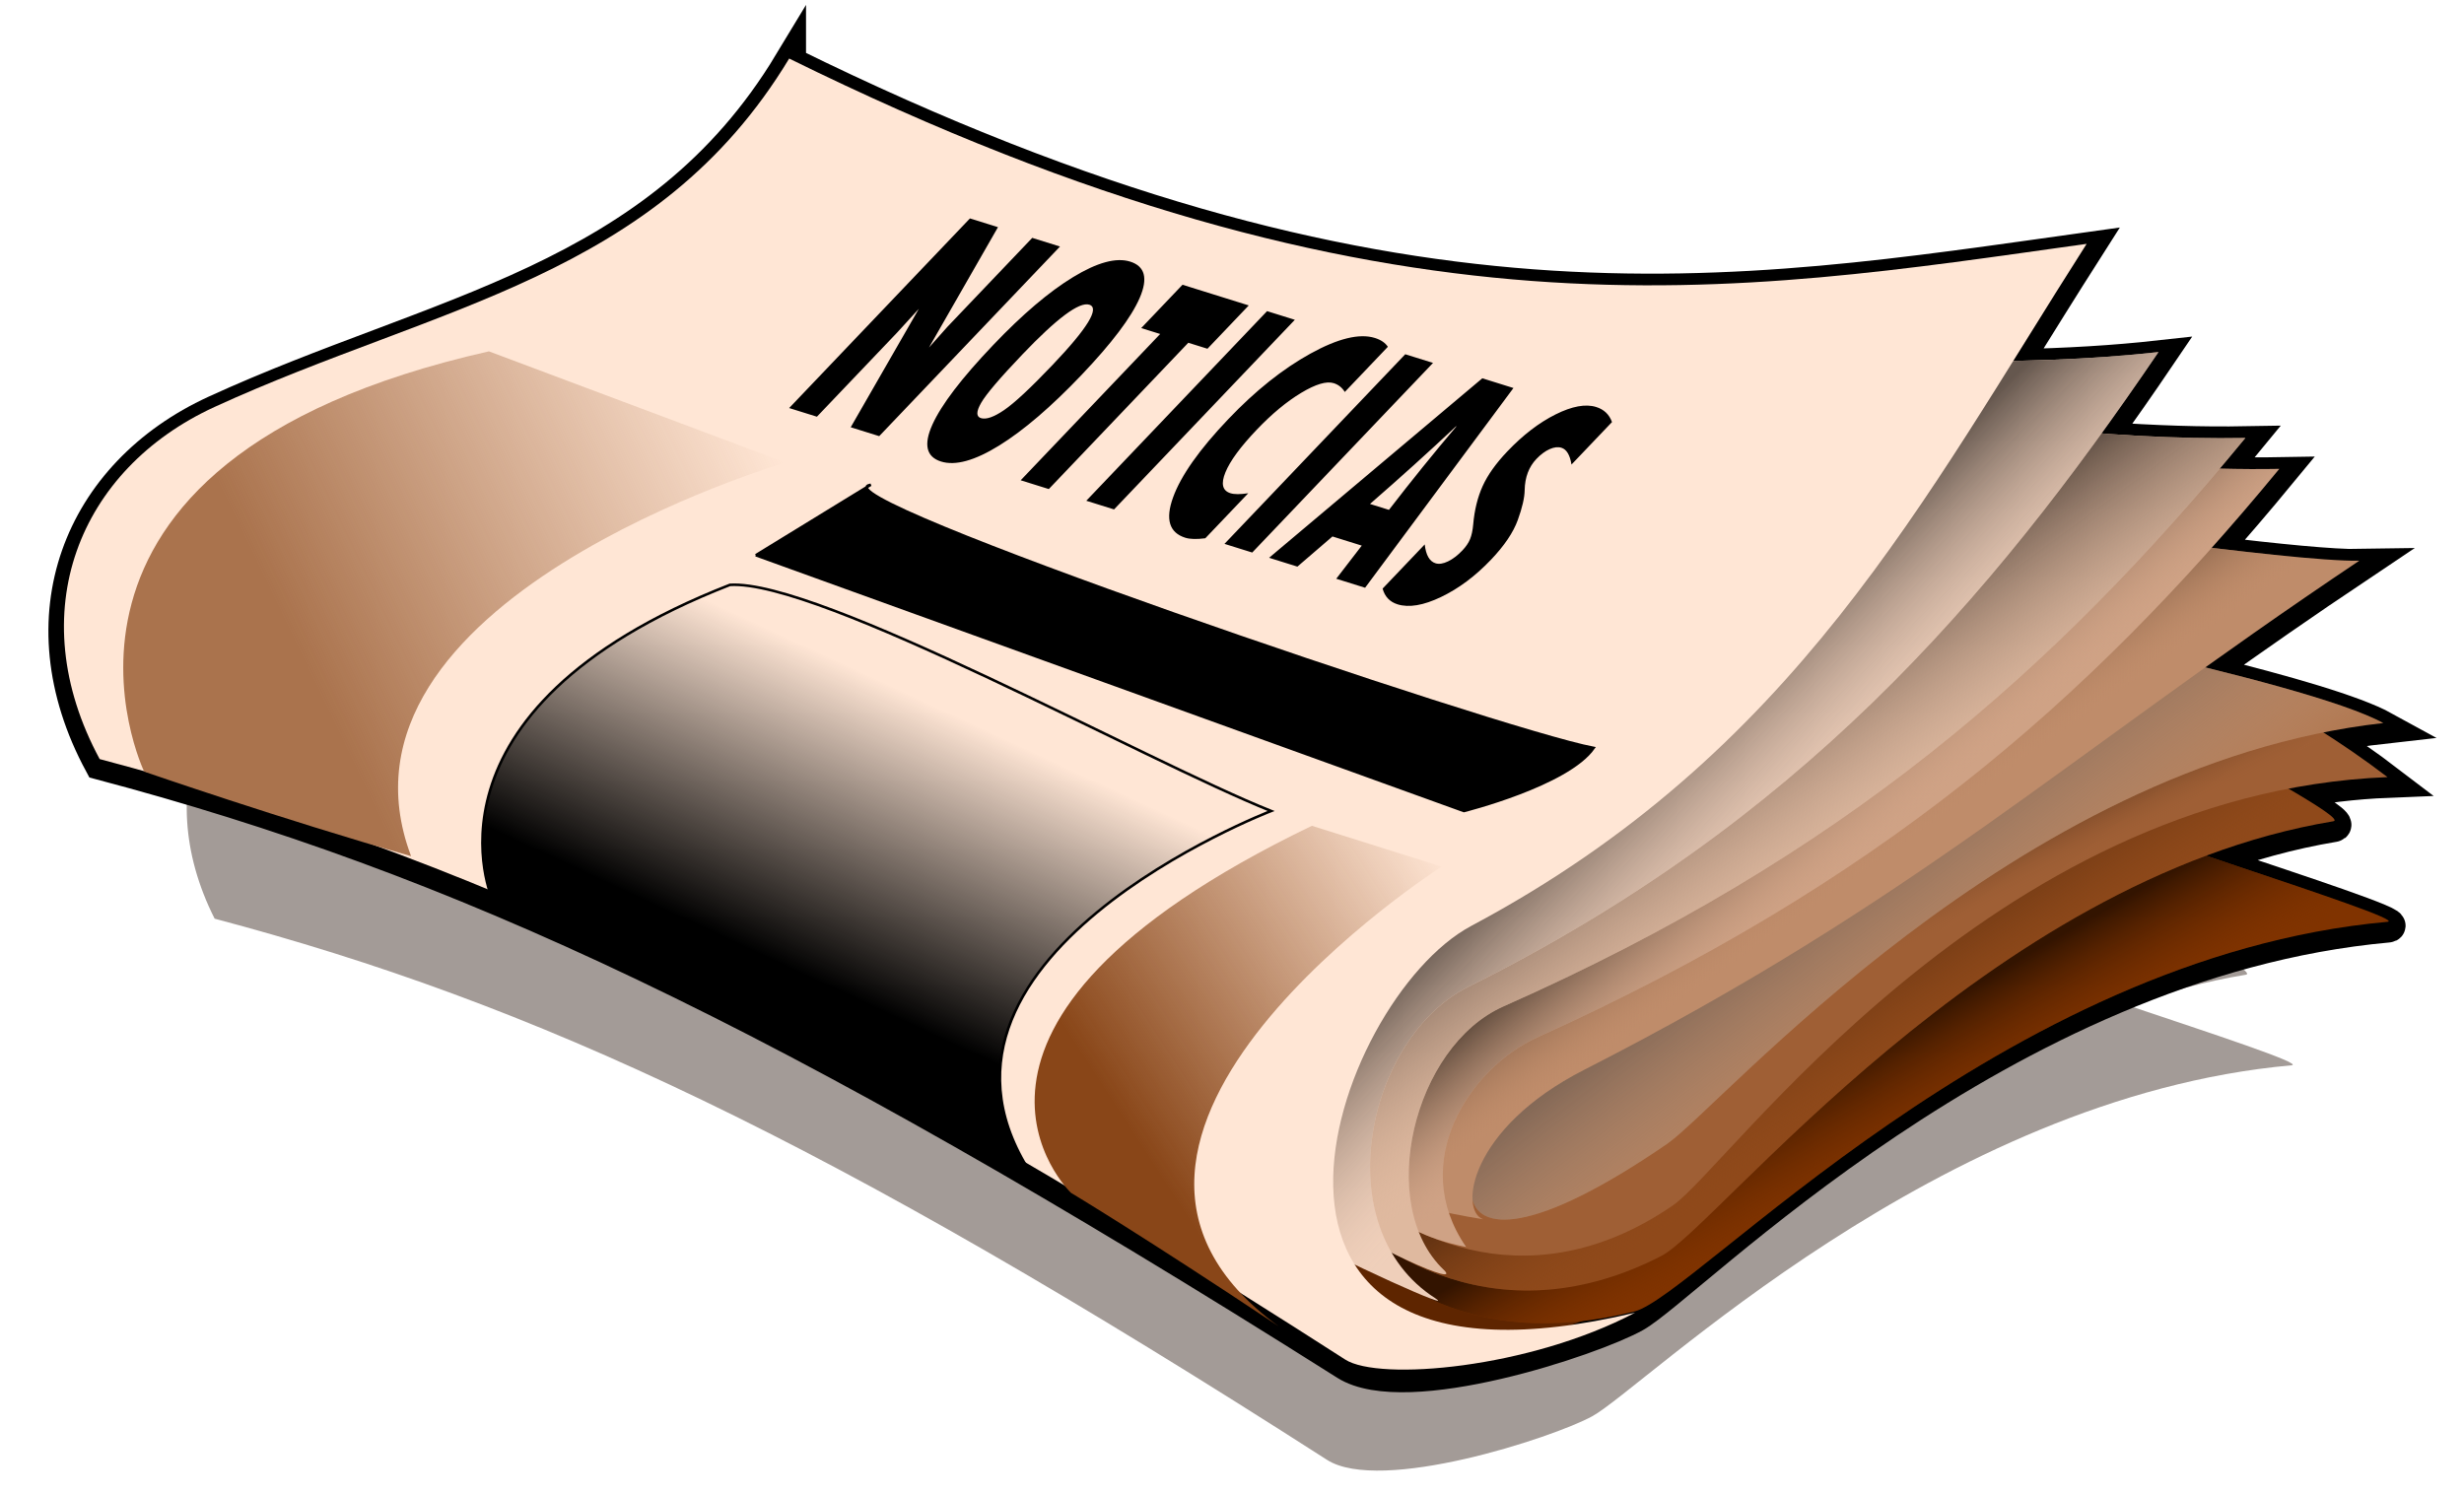
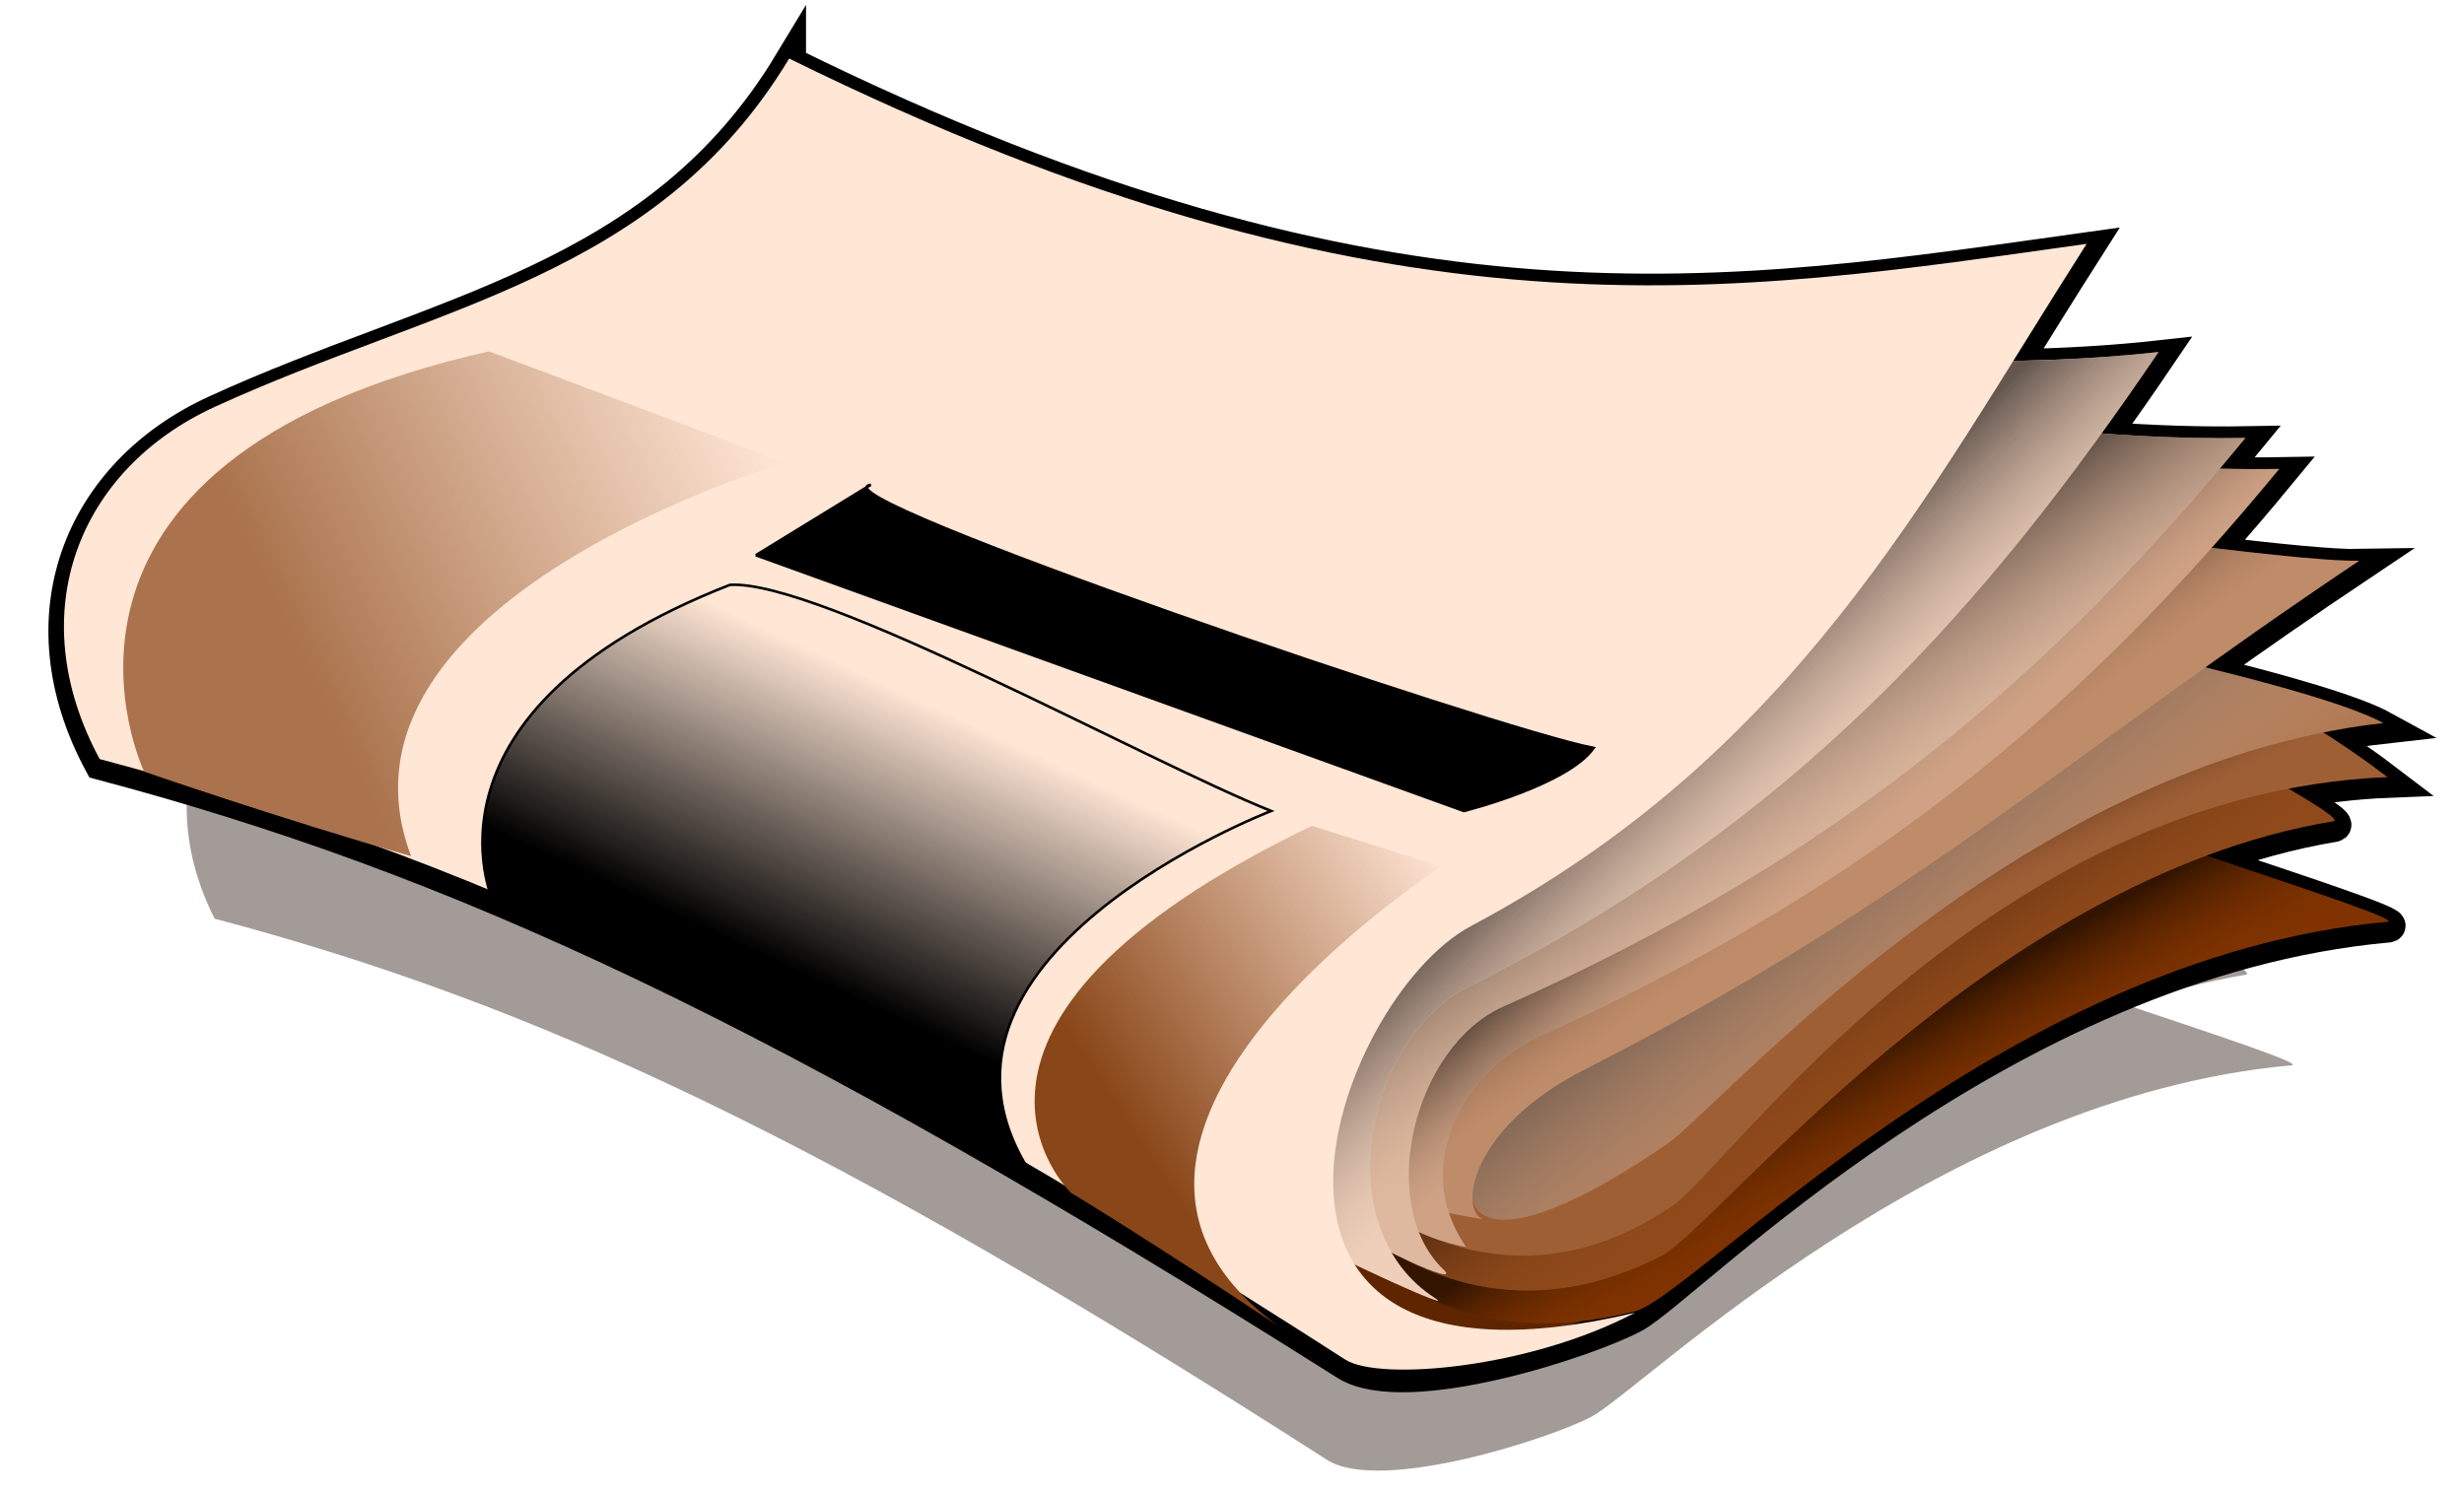
<svg xmlns="http://www.w3.org/2000/svg" xmlns:xlink="http://www.w3.org/1999/xlink" id="svg2" viewBox="0 0 951.12 576.75" version="1.0">
  <defs id="defs4">
    <linearGradient id="linearGradient4662">
      <stop id="stop4664" stop-color="#665449" offset="0" />
      <stop id="stop4666" stop-color="#dfb99f" stop-opacity="0" offset="1" />
    </linearGradient>
    <linearGradient id="linearGradient3613" y2="344.86" gradientUnits="userSpaceOnUse" x2="366.32" y1="449.32" x1="317.67">
      <stop id="stop3609" offset="0" />
      <stop id="stop3611" stop-opacity="0" offset="1" />
    </linearGradient>
    <linearGradient id="linearGradient4649" y2="421.51" gradientUnits="userSpaceOnUse" y1="364.99" x2="741.76" x1="687.38">
      <stop id="stop4645" stop-color="#65574e" offset="0" />
      <stop id="stop4647" stop-color="#efcfba" stop-opacity="0" offset="1" />
    </linearGradient>
    <linearGradient id="linearGradient4668" x1="693.35" xlink:href="#linearGradient4662" gradientUnits="userSpaceOnUse" x2="741.76" y1="377.92" y2="443.8" />
    <linearGradient id="linearGradient4678" y2="421.04" gradientUnits="userSpaceOnUse" y1="385.22" x2="763.4" x1="733.43">
      <stop id="stop4674" stop-color="#665041" offset="0" />
      <stop id="stop4676" stop-color="#cfa285" stop-opacity="0" offset="1" />
    </linearGradient>
    <linearGradient id="linearGradient4688" y2="436.33" gradientUnits="userSpaceOnUse" y1="403.87" x2="750.18" x1="727.34">
      <stop id="stop4684" stop-color="#664b38" offset="0" />
      <stop id="stop4686" stop-color="#bf8c6a" stop-opacity="0" offset="1" />
    </linearGradient>
    <linearGradient id="linearGradient4692" x1="738.16" xlink:href="#linearGradient4662" gradientUnits="userSpaceOnUse" x2="797.06" y1="417.09" y2="494.04" />
    <linearGradient id="linearGradient4710" y2="463.98" gradientUnits="userSpaceOnUse" y1="444.74" x2="765.81" x1="756.15">
      <stop id="stop4698" stop-color="#663d22" offset="0" />
      <stop id="stop4700" stop-color="#9f5f35" stop-opacity="0" offset="1" />
    </linearGradient>
    <linearGradient id="linearGradient4720" y2="510.87" gradientUnits="userSpaceOnUse" y1="472.56" x2="769.41" x1="744.31">
      <stop id="stop4716" stop-color="#663412" offset="0" />
      <stop id="stop4718" stop-color="#8f491a" stop-opacity="0" offset="1" />
    </linearGradient>
    <linearGradient id="linearGradient4730" y2="528.9" gradientUnits="userSpaceOnUse" y1="489.23" x2="797.06" x1="774.22">
      <stop id="stop4726" stop-color="#331400" offset="0" />
      <stop id="stop4728" stop-color="#803300" stop-opacity="0" offset="1" />
    </linearGradient>
    <linearGradient id="linearGradient4738" y2="419.36" gradientUnits="userSpaceOnUse" y1="505.84" x2="601" x1="467.55">
      <stop id="stop4734" stop-color="#894618" offset="0" />
      <stop id="stop4736" stop-color="#894618" stop-opacity="0" offset="1" />
    </linearGradient>
    <linearGradient id="linearGradient4746" y2="251.04" gradientUnits="userSpaceOnUse" y1="337.75" x2="338.34" x1="158.12">
      <stop id="stop4742" stop-color="#aa734d" offset="0" />
      <stop id="stop4744" stop-color="#aa734d" stop-opacity="0" offset="1" />
    </linearGradient>
  </defs>
  <g id="layer1" transform="translate(-44.521 -90.449)">
    <g id="g6092">
      <path id="path4959" fill-rule="evenodd" fill-opacity=".41" fill="#1e0b00" d="m379.45 201.35c-49.66 76.38-127.14 85.71-206.77 121.22-48.51 21.62-71.07 71.48-45.31 122.53 123.66 32.8 235.33 84.43 429.37 208.91 20.61 13.22 87.13-8.49 102.36-16.79 19.78-10.77 133.65-123.34 269.96-135.51 5.18-0.47-30.64-12.22-62.75-23.01 14.61-5.32 29.71-9.45 45.17-11.97 2.27-0.37-4.24-4.8-15.31-11.32 11.33-2.15 22.99-3.58 34.96-4.06-7.15-5.57-14.47-10.71-21.91-15.52 6.99-1.37 14.05-2.51 21.19-3.29-10.05-5.59-34.01-12.53-61.76-19.38 17.16-11.79 35.45-24.08 55.6-37.09-9.36 0.17-29.3-1.84-51.72-4.5 8.4-8.92 16.67-18.07 24.86-27.46-6.68 0.12-13.66 0.09-20.91-0.09 3.16-3.52 6.29-7.07 9.42-10.67-15.36 0.27-32.28-0.25-50.46-1.58 7.16-9.3 14.19-18.73 21.13-28.3-15.47 1.69-32.63 2.74-51.13 3.07 9.04-13.49 18.08-27.08 27.4-40.69-124.52 17.08-245.87 38.78-453.39-64.5z" />
      <g id="g4748">
-         <path id="path3666" fill-rule="evenodd" fill="#5e2500" d="m523.8 568.56l67.91 58.93 108.01-40.42s-137.77-111.08-140.8-105.8c-3.02 5.28-32.82 88.93-35.12 87.29z" />
+         <path id="path3666" fill-rule="evenodd" fill="#5e2500" d="m523.8 568.56l67.91 58.93 108.01-40.42s-137.77-111.08-140.8-105.8z" />
        <path id="path3638" stroke="#000" stroke-width="12.5" fill="none" d="m349.4 114.78c-51.19 84.75-135.88 95.1-221.78 134.5-52.329 24-74.923 79.32-44.378 135.97 137.28 36.4 262.2 93.69 480.81 231.81 23.22 14.67 95.33-9.42 111.69-18.62 21.26-11.96 141.38-136.87 290.56-150.38 5.67-0.52-34.18-13.55-69.93-25.53 15.81-5.9 32.22-10.48 49.09-13.28 2.48-0.41-4.88-5.33-17.31-12.56 12.34-2.39 25.08-3.97 38.22-4.5-8.1-6.19-16.37-11.89-24.75-17.22 7.61-1.53 15.32-2.79 23.12-3.66-11.28-6.2-37.91-13.9-68.69-21.5 18.34-13.09 37.88-26.73 59.44-41.16-10.27 0.19-32.26-2.04-57-5 8.83-9.9 17.51-20.04 26.1-30.46-7.34 0.13-15.01 0.1-22.97-0.1 3.31-3.91 6.59-7.85 9.87-11.84-16.85 0.3-35.46-0.28-55.5-1.75 7.46-10.32 14.77-20.79 21.97-31.41-16.92 1.88-35.71 3.04-56.03 3.41 9.34-14.97 18.67-30.05 28.31-45.16-136.03 18.96-268.35 43.04-500.84-71.56z" />
        <path id="path3531" fill-rule="evenodd" fill="#803300" d="m844.36 400.99c10.56-1.41-225.04 25.42-279.62 52.55-54.59 27.12-17.21 175.6 110.76 143.17 23.64-5.99 141.37-136.88 290.55-150.39 10.37-0.94-132.25-43.92-121.69-45.33z" />
        <path id="path4722" fill-rule="evenodd" fill="url(#linearGradient4730)" d="m844.36 400.99c10.56-1.41-225.04 25.42-279.62 52.55-54.59 27.12-17.21 175.6 110.76 143.17 23.64-5.99 141.37-136.88 290.55-150.39 10.37-0.94-132.25-43.92-121.69-45.33z" />
        <path id="path3533" fill-rule="evenodd" fill="#8f491a" d="m801.27 322.8c11.22-0.45-211.54 95.49-265.65 119.47s30.14 194.71 150.18 133.05c21.62-11.1 125.61-145.6 259.41-167.82 10.53-1.75-155.15-84.24-143.94-84.7z" />
        <path id="path4712" fill-rule="evenodd" fill="url(#linearGradient4720)" d="m801.27 322.8c11.22-0.45-211.54 95.49-265.65 119.47s30.14 194.71 150.18 133.05c21.62-11.1 125.61-145.6 259.41-167.82 10.53-1.75-155.15-84.24-143.94-84.7z" />
        <path id="path3535" fill-rule="evenodd" fill="#9f5f35" d="m966.11 390.45c-72.95-55.7-158.11-74.76-243.14-94.21-74.33 90.31-46.57 100.83-177.93 159.04-54.11 23.98 40.95 172.17 145.25 100.5 21.61-14.85 122.23-159.1 275.82-165.33z" />
        <path id="path4694" fill-rule="evenodd" fill="url(#linearGradient4710)" d="m966.11 390.45c-72.95-55.7-158.11-74.76-243.14-94.21-74.33 90.31-46.57 100.83-177.93 159.04-54.11 23.98 40.95 172.17 145.25 100.5 21.61-14.85 122.23-159.1 275.82-165.33z" />
        <path id="path3537" fill-rule="evenodd" fill="#af764f" d="m655.8 500.04c-54 24.23-72.01 103.63 32.29 31.96 20.68-14.2 133.79-146.51 276.41-162.42-15.05-8.28-57.47-19.2-100.53-29.01-182.46 147.17-176.29 126.86-208.17 159.47z" />
        <path id="path4690" fill-rule="evenodd" fill="url(#linearGradient4692)" d="m655.8 500.04c-54 24.23-72.01 103.63 32.29 31.96 20.68-14.2 133.79-146.51 276.41-162.42-15.05-8.28-57.47-19.2-100.53-29.01-182.46 147.17-176.29 126.86-208.17 159.47z" />
        <path id="path3539" fill-rule="evenodd" fill="#bf8c6a" d="m655.99 503.47c-44.58 22.74-48.27 54.57-38.92 57.68-62.19-9.76-114.96-41.43-101.47-49.27 81.08-47.17 333.1-216.16 358.98-212.87 33.57 4.27 67.18 8.14 80.65 7.9-114.79 76.83-171.88 131.59-299.24 196.56z" />
        <path id="path4680" fill-rule="evenodd" fill="url(#linearGradient4688)" d="m655.99 503.47c-44.58 22.74-48.27 54.57-38.92 57.68-62.19-9.76-114.96-41.43-101.47-49.27 81.08-47.17 333.1-216.16 358.98-212.87 33.57 4.27 67.18 8.14 80.65 7.9-114.79 76.83-171.88 131.59-299.24 196.56z" />
        <path id="path3659" fill-rule="evenodd" fill="#cfa285" d="m637.97 490.91c-26.04 11.74-50.16 48.11-27.52 80.92-62.55-12.11-52.13-73.78-34.12-86.19 82.09-56.55 289.8-216.04 300.24-215.38 17.1 1.07 33.09 1.46 47.76 1.2-74.33 90.31-155.38 160.38-286.36 219.45z" />
        <path id="path4670" fill-rule="evenodd" fill="url(#linearGradient4678)" d="m637.97 490.91c-26.04 11.74-50.16 48.11-27.52 80.92-62.55-12.11-52.13-73.78-34.12-86.19 82.09-56.55 289.8-216.04 300.24-215.38 17.1 1.07 33.09 1.46 47.76 1.2-74.33 90.31-155.38 160.38-286.36 219.45z" />
        <path id="path2195" fill-rule="evenodd" fill="#dfb99f" d="m512.22 500.93c42.65-21.9 278.71-249.87 311.29-246.17s62.15 5.22 87.74 4.76c-74.33 90.31-154.99 161.24-286.36 219.45-34.88 15.46-49.37 76.66-23.08 101.68 14.48 13.78-132.23-57.82-89.59-79.72z" />
        <path id="path4660" fill-rule="evenodd" fill="url(#linearGradient4668)" d="m512.22 500.93c42.65-21.9 278.71-249.87 311.29-246.17s62.15 5.22 87.74 4.76c-74.33 90.31-154.99 161.24-286.36 219.45-34.88 15.46-49.37 76.66-23.08 101.68 14.48 13.78-132.23-57.82-89.59-79.72z" />
        <path id="path3168" fill-rule="evenodd" fill="#efcfba" d="m478.11 514.39c35.62-9.03 279-285.36 311.79-284.68s62.37-0.53 87.8-3.34c-65.69 96.77-139.48 181.98-266.35 245.02-39.39 19.58-55.16 93.06-12.8 120.25 16.34 10.49-156.05-68.23-120.44-77.25z" />
        <path id="path4641" fill-rule="evenodd" fill="url(#linearGradient4649)" d="m478.11 514.39c35.62-9.03 279-285.36 311.79-284.68s62.37-0.53 87.8-3.34c-65.69 96.77-139.48 181.98-266.35 245.02-39.39 19.58-55.16 93.06-12.8 120.25 16.34 10.49-156.05-68.23-120.44-77.25z" />
        <path id="path2560" fill-rule="evenodd" fill="#ffe6d5" d="m349.15 113.05c232.49 114.6 364.81 90.5 500.83 71.54-62.93 98.6-112.5 196.69-237.53 263.3-53.8 28.66-109.38 190.29 63.23 149.32-40.85 21.53-98.77 26.53-111.89 18.1-217.59-139.91-343.52-195.41-480.8-231.82-30.539-56.64-7.961-111.94 44.36-135.94 85.91-39.4 170.62-49.75 221.8-134.5z" />
-         <path id="text3567" transform="matrix(.705 .22 -1.042 1.093 0 0)" d="m640.12 31.056h15.35l19.31 38.629-0.55-7.224v-31.405h15.2v66.974h-15.6l-18.91-38.027 0.4 8.328v29.699h-15.2v-66.974zm85.64 68.63c-8.1 0-14.27-3.102-18.52-9.306-4.24-6.204-6.37-15.159-6.37-26.865 0-10.803 2.13-19.223 6.4-25.26 4.26-6.037 10.21-9.055 17.83-9.055 8.13 0 14.34 3.027 18.64 9.08 4.3 6.054 6.45 14.699 6.45 25.937s-2.12 19.959-6.35 26.163-10.26 9.306-18.08 9.306zm-0.56-55.285c-5.48 0-8.22 6.438-8.22 19.314 0 8.295 0.69 13.83 2.08 16.606s3.4 4.164 6.04 4.164c2.85 0 5.03-1.388 6.55-4.164s2.28-8.211 2.28-16.305c0-13.077-2.91-19.615-8.73-19.615zm31.31-13.345h36.27v15.301h-10.49v51.673h-15.4v-51.673h-10.38v-15.301zm46.3 0h15.2v66.974h-15.2v-66.974zm65.32 51.171v15.904c-3.21 1.036-6.09 1.555-8.63 1.555-8.79 0-15.93-3.303-21.39-9.908-5.47-6.606-8.21-15.293-8.21-26.063 0-10 2.76-18.252 8.28-24.757 5.52-6.506 12.49-9.758 20.92-9.758 3.28 0 6.29 0.435 9.03 1.304v15.954c-2.91-0.97-5.65-1.455-8.23-1.455-3.94 0-7.22 1.806-9.83 5.418s-3.91 8.211-3.91 13.796c0 6.02 1.31 10.778 3.94 14.273 2.62 3.495 6.13 5.242 10.51 5.242 2.14 0 4.65-0.501 7.52-1.505zm10.34-51.171h15.2v66.974h-15.2v-66.974zm77 66.974h-15.8l-2.56-11.187h-16.05l-2.66 11.187h-15.5l17.76-66.974h17.05l17.76 66.974zm-21.27-23.228c-2.27-9.966-3.98-19.448-5.11-28.445h-0.2c-1.21 9.265-2.9 18.746-5.07 28.445h10.38zm29 21.974v-15.602c4.82 2.809 8.86 4.214 12.14 4.214 1.91 0 3.41-0.527 4.52-1.58 1.1-1.054 1.65-2.45 1.65-4.189 0-1.338-0.44-2.592-1.33-3.763-0.88-1.171-2.41-2.592-4.59-4.264-5.25-4.014-9.05-7.751-11.41-11.213-2.36-3.461-3.54-7.316-3.54-11.563 0-5.786 1.82-10.502 5.47-14.148 3.65-3.645 8.36-5.468 14.15-5.468 4.28 0 8.53 0.92 12.74 2.759v15c-4.52-2.475-8.18-3.712-10.99-3.712-1.87 0-3.35 0.46-4.44 1.379-1.08 0.92-1.63 2.183-1.63 3.788 0 2.81 2.53 5.97 7.58 9.482 3.01 2.074 6.06 4.992 9.15 8.754 3.1 3.763 4.64 8.119 4.64 13.069 0 5.786-2.02 10.577-6.07 14.373-4.04 3.796-9.18 5.694-15.4 5.694-4.25 0-8.46-1.003-12.64-3.01z" />
        <path id="path3605" d="m234.68 437.87s-32.92-72.98 91.58-121.63c34.34-2.21 160.1 67.77 208.92 87.29 0 0-148.82 57.24-91.59 141.66-121.63-77.27-213.21-105.89-208.91-107.32z" fill-rule="evenodd" stroke="#000" stroke-width="1px" fill="url(#linearGradient3613)" />
        <path id="path3615" stroke-width="1px" stroke="#000" fill-rule="evenodd" d="m336.27 304.79l273.32 98.74s40.06-10.02 50.08-24.33c-36.65-6.94-303.32-97.76-279.04-101.6l-44.36 27.19z" />
        <path id="path3617" fill-rule="evenodd" fill="url(#linearGradient4738)" d="m457.9 550.92s-67.25-64.4 93.02-141.67l50.08 15.74s-163.13 104.46-62.96 177.44c-51.52-34.34-80.14-51.51-80.14-51.51z" />
        <path id="path3633" fill-rule="evenodd" fill="url(#linearGradient4746)" d="m347.72 269.02s-181.73 53.21-144.52 151.95c-50.09-14.31-103.03-32.64-103.03-32.64s-57.241-119.31 133.07-162.24l114.48 42.93z" />
      </g>
    </g>
  </g>
</svg>